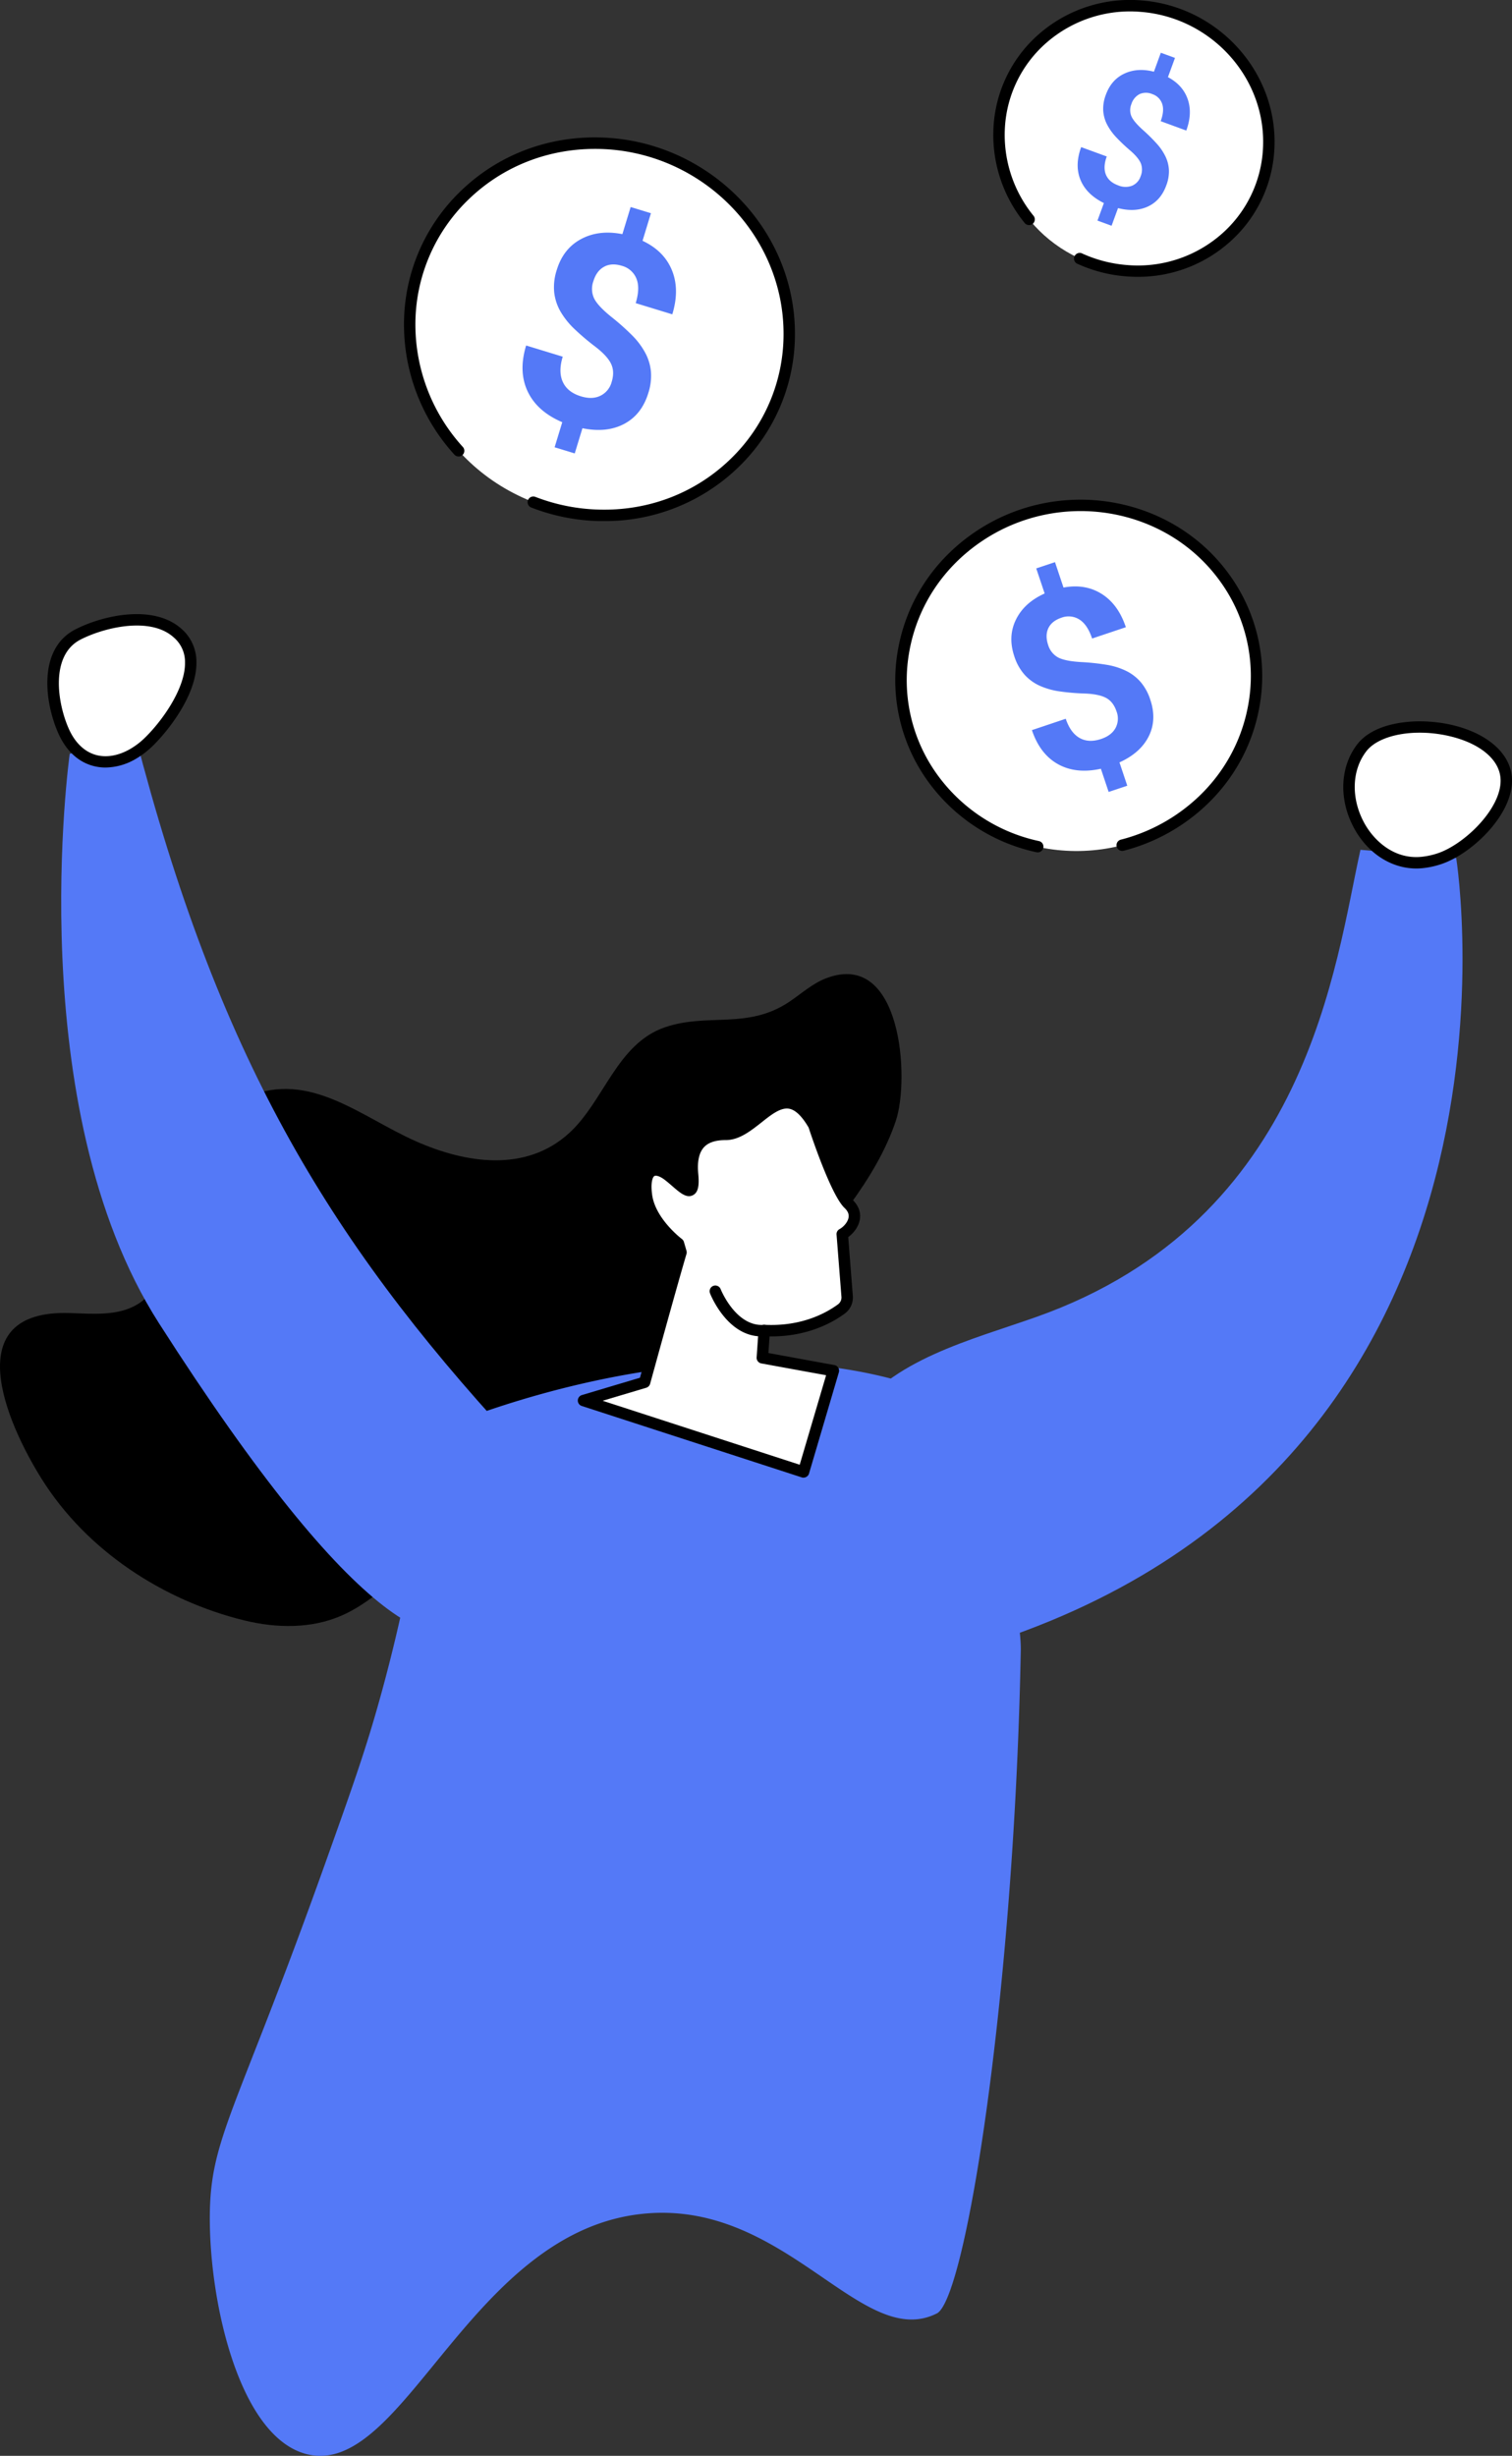
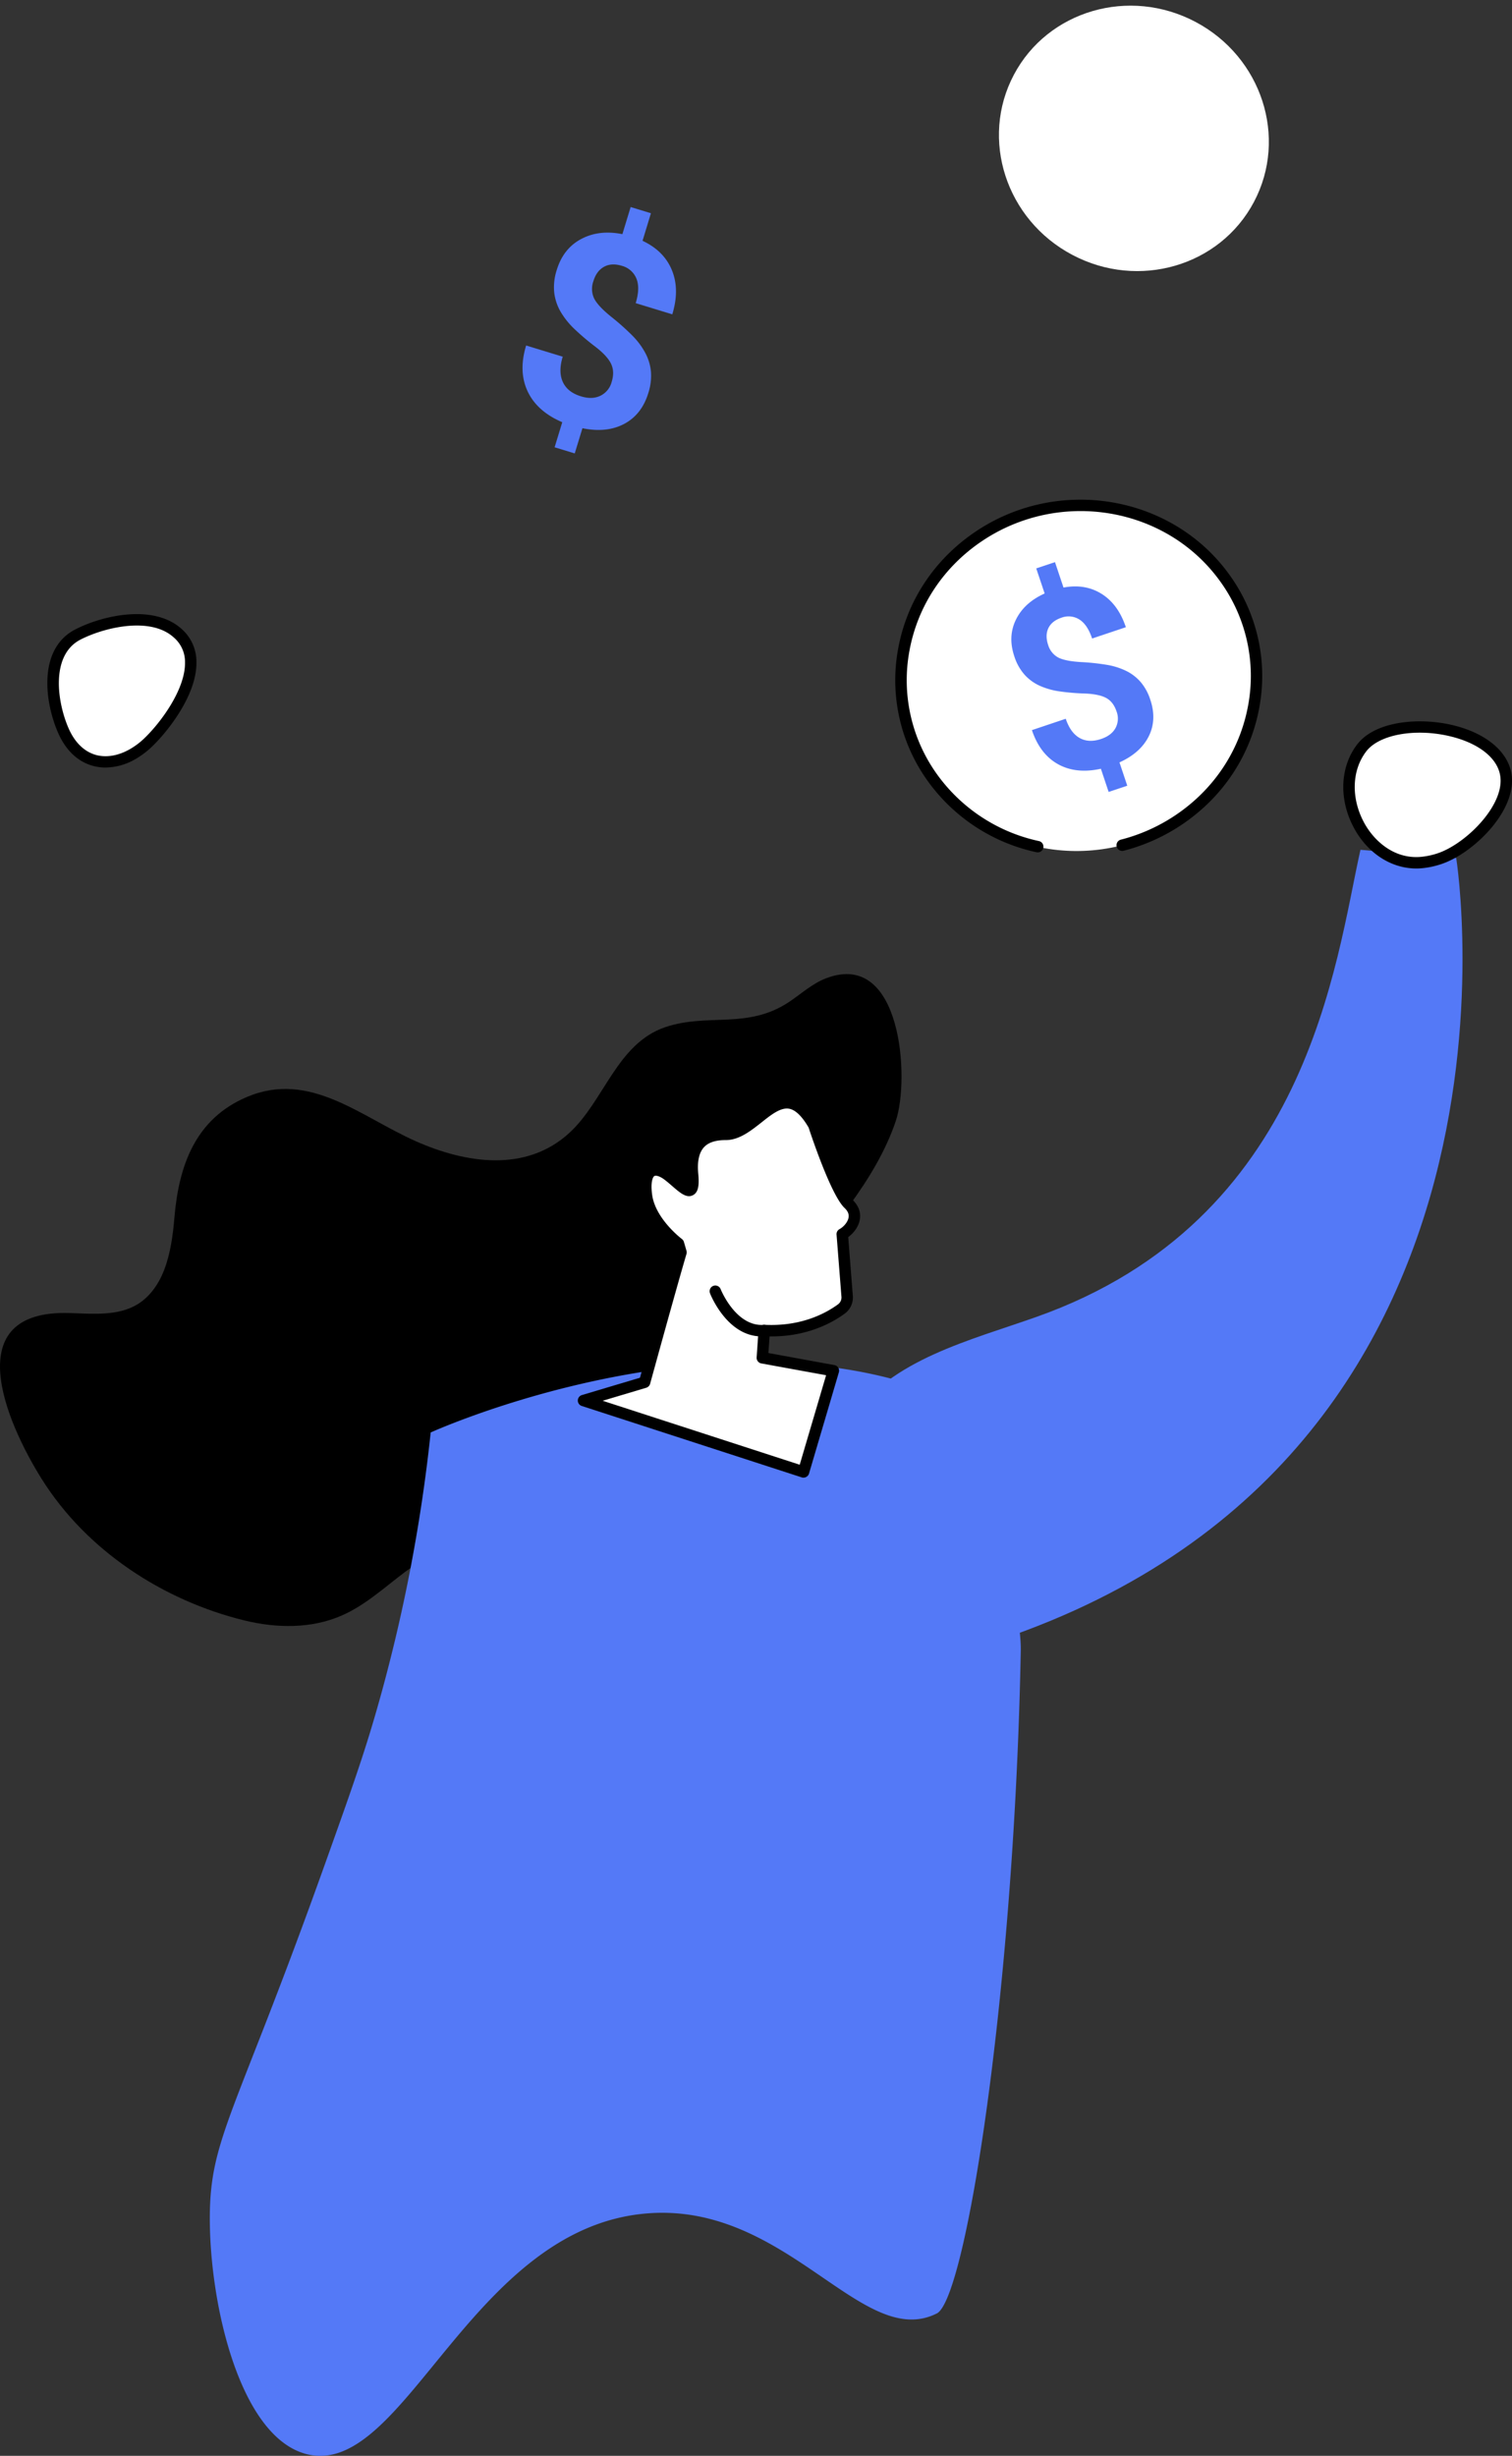
<svg xmlns="http://www.w3.org/2000/svg" viewBox="0 0 877.54 1424.69">
  <rect x="0" y="0" width="877.54" height="1424.69" fill="#333333" stroke="none" />
  <defs>
    <style>.cls-1{fill:#5479f7;}.cls-2{fill:#fff;}</style>
  </defs>
  <g id="Illustration">
    <path d="M884.05,974.43c-28.16,9.49-35.45,42.74-55.73,61.35-25.28,23.2-60.3,17.63-89.07,4.88-32.17-14.26-61.47-41.13-98-25.74-30,12.64-39.6,39.84-42.15,69.9-.87,10.31-2.28,20.9-6,30.59-3.07,7.92-8.11,15.32-15.34,19.77-11.49,7-26,5.55-39.47,5.13-65-2.07-37,63.17-16.18,96.32,26,41.46,70.33,70.42,117.6,82,18.65,4.56,38.92,4.87,56.49-2.85,13.75-6,25-16.5,37-25.47,31.4-23.37,73.32-9.52,107.39-29.6C892.4,1230.15,918,1167,955.06,1122.12c23.05-27.91,51.08-58.5,62.75-93.39,8.08-24.15,3.53-99.16-40.23-82.73-8.13,3-14.68,9.14-21.91,13.93C931.65,975.85,908.74,966.12,884.05,974.43Z" transform="translate(-497.86 -378.58)" />
    <path class="cls-1" d="M747.82,1209.59s140.48-63.93,266.78-31.35c0,0,18.67,11.84,35.35,34.24,26,34.93,40.77,101.17,40.35,123.61-3.75,197.5-31.83,376.08-48.72,384.56-43.4,21.8-86.95-64.8-168.46-58C770.8,1671.1,732.64,1816.42,676,1802.31c-39.12-9.75-56.7-87.86-56.37-138.2.3-45.44,15.12-59.46,66.58-203.45,15.07-42.17,22.77-63.81,30.54-91.05A945.33,945.33,0,0,0,747.82,1209.59Z" transform="translate(-497.86 -378.58)" />
    <path class="cls-1" d="M955.8,1245.66l36.47-44.52c22.19-33.77,69.16-45.13,107.25-58.64,158-56,173.23-205.36,187.93-270.93l55.57,4.77s59.13,368.61-298,463.49Z" transform="translate(-497.86 -378.58)" />
-     <path class="cls-1" d="M576.31,805c47.79,184.75,110.5,290.71,218.33,407.86,0,0,28.17,297-204.54-66.68-80.39-125.62-51.78-330.27-51.78-330.27Z" transform="translate(-497.86 -378.58)" />
    <path class="cls-2" d="M575.05,815.91a45.17,45.17,0,0,0,8.63-6.51c13.91-13.21,36.94-46.14,17.24-63.6-14.8-13.12-42.18-7.17-57.81.86-19.55,10-15.9,38.94-8.4,55.93C543,821.44,560,824.62,575.05,815.91Z" transform="translate(-497.86 -378.58)" />
    <path d="M559.1,823.84a27.48,27.48,0,0,1-8.57-1.35c-8.14-2.66-14.66-9.07-18.85-18.56-8-18.07-11.92-49,9.91-60.22,15.78-8.1,45.18-14.88,61.53-.39a25.31,25.31,0,0,1,8.74,19.26c.34,19.15-16.79,40.57-25.89,49.22a49.56,49.56,0,0,1-9.26,7A35.34,35.34,0,0,1,559.1,823.84Zm18.2-82.38c-11.88,0-24.59,4-32.68,8.14-17.63,9.06-13.58,36.49-6.88,51.65,3.41,7.72,8.54,12.89,14.85,15s13.71.94,20.81-3.15h0a42.86,42.86,0,0,0,8-6c9.73-9.25,24.11-28.68,23.84-44.31a18.68,18.68,0,0,0-6.52-14.41C593.14,743.33,585.41,741.46,577.3,741.46Z" transform="translate(-497.86 -378.58)" />
    <path class="cls-2" d="M1323,879a47.25,47.25,0,0,0,10.12-2.16c17.06-5.58,42.59-29.54,38.57-49.52-5.77-28.61-67.21-35.83-83.41-14.92C1268.65,837.68,1290.47,882,1323,879Z" transform="translate(-497.86 -378.58)" />
    <path d="M1319.88,882.41c-14.44,0-28-8.63-36-23.15-9.13-16.57-8.44-35.78,1.75-48.94,10.34-13.35,35.48-15.71,55-11.15,18.91,4.43,31.73,14.69,34.31,27.45,4.31,21.4-21.77,47.1-40.79,53.31a49.54,49.54,0,0,1-10.83,2.31C1322.16,882.35,1321,882.41,1319.88,882.41Zm2-78.79c-13.68,0-25.68,3.89-31,10.76-8.57,11.06-9,27.43-1.19,41.69,5.74,10.43,17.44,21.06,33,19.58h0a43.63,43.63,0,0,0,9.4-2c16.49-5.39,39.82-28.5,36.35-45.71-2-10.15-13-18.49-29.32-22.31A76.37,76.37,0,0,0,1321.89,803.62Z" transform="translate(-497.86 -378.58)" />
    <path class="cls-2" d="M836.49,1191.06l127.7,41.44,17.33-58.71-41.23-7.52,1.1-15.79c23,1.16,38.24-7.66,44.79-12.52a8.29,8.29,0,0,0,3.32-7.33l-2.83-36.06c4.59-2.48,11.14-10.47,3.62-17.58s-20.09-45.58-20.09-45.58c-18.45-32.18-32.79,5.42-51.15,5.26-12.71-.11-20.82,6.08-19.26,23s-5.72,7.21-13.88.89-15-3.93-12.83,11.62S891.62,1100,891.62,1100l1.47,5.1C886.91,1126,872,1180.48,872,1180.48Z" transform="translate(-497.86 -378.58)" />
    <path d="M964.2,1235.81a3.31,3.31,0,0,1-1-.16l-127.7-41.44a3.31,3.31,0,0,1,.08-6.32l33.71-10.06c2.59-9.4,14.76-53.61,20.38-72.74l-.91-3.14c-3.64-3-16.89-14.57-18.93-29.29-1.27-9.17.25-15.08,4.53-17.56,2.11-1.23,6.7-2.48,13.61,2.87,1.55,1.2,3,2.47,4.43,3.7s3,2.61,4.27,3.49a30.76,30.76,0,0,0-.15-5.16c-.82-9,.88-15.83,5.07-20.37,3.89-4.23,9.82-6.29,17.52-6.28h.08c5.41,0,11-4.44,16.44-8.74,6.71-5.31,13.65-10.8,21.58-9.29,5.76,1.11,11,5.84,15.89,14.44a3.17,3.17,0,0,1,.28.62c4.76,14.56,14.19,39.45,19.22,44.2,4.27,4,4.73,8.23,4.36,11-.59,4.46-3.6,8.32-6.81,10.67l2.68,34.08a11.57,11.57,0,0,1-4.64,10.25c-7,5.18-21.79,13.57-43.68,13.27l-.68,9.65,38.31,7a3.3,3.3,0,0,1,2.58,4.2l-17.32,58.71a3.3,3.3,0,0,1-3.17,2.37Zm-116.56-44.62L962,1228.3l15.32-51.91-37.6-6.86A3.32,3.32,0,0,1,937,1166l1.1-15.79a3.29,3.29,0,0,1,3.47-3.08c21.72,1.09,36-7,42.65-11.87a5,5,0,0,0,2-4.41l-2.84-36.07a3.32,3.32,0,0,1,1.73-3.17c2.28-1.22,4.89-4.06,5.27-6.9.25-1.88-.52-3.63-2.34-5.35-7.73-7.3-19.12-41.32-20.86-46.64-3.81-6.55-7.59-10.23-11.24-10.93-4.95-.93-10.41,3.38-16.2,8-6.36,5-13,10.2-20.7,10.18-5.84,0-10,1.34-12.59,4.13-2.86,3.11-4,8.26-3.34,15.29.58,6.28.27,10.82-3.08,12.54-3.71,1.9-7.36-1.26-12-5.27-1.35-1.17-2.74-2.38-4.15-3.46-3-2.37-5.33-2.89-6.23-2.38s-2.32,3.49-1.29,10.92c1.94,14,17.09,25.49,17.25,25.6a3.33,3.33,0,0,1,1.19,1.73l1.48,5.1a3.36,3.36,0,0,1,0,1.86c-6.1,20.65-20.95,74.77-21.1,75.31a3.34,3.34,0,0,1-2.25,2.3Z" transform="translate(-497.86 -378.58)" />
    <path d="M939.83,1153.85c-19.89,0-29.48-23.95-29.89-25a3.31,3.31,0,1,1,6.17-2.41c.16.4,8.86,21.83,25,20.73a3.31,3.31,0,1,1,.47,6.61C941,1153.82,940.42,1153.85,939.83,1153.85Z" transform="translate(-497.86 -378.58)" />
    <ellipse class="cls-2" cx="1155.97" cy="458.88" rx="76.45" ry="78.83" transform="translate(-288.08 887.49) rotate(-62.12)" />
-     <path d="M1158.11,539.17q-3.37,0-6.78-.27a83.74,83.74,0,0,1-27.88-7.16,3.31,3.31,0,1,1,2.72-6,77.36,77.36,0,0,0,25.68,6.59,73.67,73.67,0,0,0,54.74-17.77,70.63,70.63,0,0,0,24.27-49.59c2.31-40.52-29.44-76.18-70.77-79.49a73.71,73.71,0,0,0-54.74,17.77,70.61,70.61,0,0,0-24.27,49.6,74.19,74.19,0,0,0,16.63,50.92,3.31,3.31,0,0,1-5.15,4.17,80.78,80.78,0,0,1-18.09-55.47A77.17,77.17,0,0,1,1101,398.22a80.34,80.34,0,0,1,59.61-19.37c44.9,3.59,79.38,42.38,76.86,86.47a77.21,77.21,0,0,1-26.53,54.21A79.81,79.81,0,0,1,1158.11,539.17Z" transform="translate(-497.86 -378.58)" />
-     <path class="cls-1" d="M1159.85,480.86a10.05,10.05,0,0,0,.11-7.56q-1.43-3.35-6.26-7.5a101.23,101.23,0,0,1-8.13-7.72,32.84,32.84,0,0,1-5.22-7.33,20.59,20.59,0,0,1-2.2-8,22.66,22.66,0,0,1,1.56-9.28q3.18-8.69,10.76-12.21t17.11-1.08l4-11,8.22,3-4.08,11.15q8.63,4.62,11.47,12.79t-.83,18.2l-14.85-5.44q2.25-6.17.82-10.15a8.93,8.93,0,0,0-5.69-5.55,9.21,9.21,0,0,0-7.4,0,9.72,9.72,0,0,0-4.73,5.76,9.28,9.28,0,0,0,0,7.1q1.4,3.19,6.64,7.9a101.9,101.9,0,0,1,8.4,8.35,31.3,31.3,0,0,1,4.88,7.38,20.56,20.56,0,0,1,1.87,7.79,23,23,0,0,1-1.56,8.72q-3.2,8.74-10.64,12.2t-17.35.93L1143,509.55l-8.18-3,3.72-10.17q-10.11-5-13.58-13.45t.39-19l14.86,5.43q-2.25,6.12-.53,10.45t7.16,6.31a10.86,10.86,0,0,0,8,.23A8.86,8.86,0,0,0,1159.85,480.86Z" transform="translate(-497.86 -378.58)" />
    <ellipse class="cls-2" cx="1123.94" cy="771.96" rx="103.24" ry="100.13" transform="translate(-622.06 -155.55) rotate(-10.74)" />
    <path d="M1100.08,873.05a3.51,3.51,0,0,1-.71-.08,104.86,104.86,0,0,1-63.25-41.56,100.09,100.09,0,0,1-17-76.38c5-27.69,20.92-51.8,44.73-67.9,48.41-32.72,114.76-21.33,147.91,25.39a100.07,100.07,0,0,1,17,76.38c-5,27.68-20.91,51.8-44.72,67.89A109,109,0,0,1,1150,872.11a3.31,3.31,0,0,1-1.64-6.42,102.18,102.18,0,0,0,32-14.39c22.32-15.08,37.2-37.67,41.91-63.59a93.5,93.5,0,0,0-15.88-71.36c-31.08-43.8-93.34-54.45-138.8-23.73-22.32,15.09-37.21,37.67-41.92,63.59a93.49,93.49,0,0,0,15.88,71.36,98.26,98.26,0,0,0,59.27,38.93,3.31,3.31,0,0,1-.71,6.55Z" transform="translate(-497.86 -378.58)" />
    <path class="cls-1" d="M1145.88,791.29c-1.24-3.72-3.27-6.33-6.06-7.83s-7-2.36-12.54-2.56a128.8,128.8,0,0,1-14.63-1.26,42.75,42.75,0,0,1-11.33-3.23,26.66,26.66,0,0,1-8.79-6.39,29.57,29.57,0,0,1-6-10.76q-3.84-11.49,1-21.29t16.63-15.1l-4.88-14.54,10.88-3.65,4.94,14.75q12.6-2.34,22.19,3.71t14,19.3L1131.71,749q-2.73-8.14-7.46-11.07a11.73,11.73,0,0,0-10.36-1q-5.57,1.88-7.57,6.05t-.13,9.76A12.18,12.18,0,0,0,1112,760c2.7,1.41,7.11,2.3,13.26,2.66a131.46,131.46,0,0,1,15.41,1.67,40.63,40.63,0,0,1,11,3.56,26.62,26.62,0,0,1,8.29,6.45,29.85,29.85,0,0,1,5.53,10.2q3.88,11.55-.91,21.17t-17,15.15l4.53,13.52L1141.3,838l-4.51-13.45q-14.43,3.17-24.89-2.66t-15.13-19.75l19.63-6.59q2.71,8.08,8,11.11t12.49.62q6-2,8.39-6.33A11.59,11.59,0,0,0,1145.88,791.29Z" transform="translate(-497.86 -378.58)" />
-     <ellipse class="cls-2" cx="845.76" cy="569.58" rx="107.38" ry="110.72" transform="translate(-523.67 720.24) rotate(-65.23)" />
-     <path d="M848.41,680.86c-1,0-2,0-3,0A116.38,116.38,0,0,1,806.18,673a3.31,3.31,0,1,1,2.4-6.17,110,110,0,0,0,37,7.38c29,.77,56.08-9.72,76.38-29.46a100.49,100.49,0,0,0,30.66-72.36C952.75,514.65,904.92,466.46,846,465c-29-.71-56.08,9.73-76.38,29.46a100.54,100.54,0,0,0-30.67,72.36,105.53,105.53,0,0,0,27.55,71.06,3.31,3.31,0,1,1-4.92,4.44,112.13,112.13,0,0,1-29.25-75.52A107.07,107.07,0,0,1,765,489.66c21.59-21,50.43-32.13,81.17-31.33,62.51,1.6,113.23,52.77,113.06,114.07a107.11,107.11,0,0,1-32.67,77.09A111.11,111.11,0,0,1,848.41,680.86Z" transform="translate(-497.86 -378.58)" />
    <path class="cls-1" d="M852.87,600.12q1.85-6-.42-10.62t-9.35-10a141.45,141.45,0,0,1-12-10.21,46.08,46.08,0,0,1-7.87-9.87,28.8,28.8,0,0,1-3.7-11.06A31.82,31.82,0,0,1,821,535.18q3.79-12.42,14.16-17.94t23.92-2.82l4.8-15.73,11.77,3.59-4.87,16q12.45,5.82,17.05,17.06t.22,25.59l-21.24-6.49q2.68-8.82.39-14.31a12.58,12.58,0,0,0-8.41-7.34q-6-1.85-10.38.57t-6.19,8.43a13,13,0,0,0,.5,10q2.21,4.37,9.91,10.58a140.12,140.12,0,0,1,12.41,11.06,43.29,43.29,0,0,1,7.4,10,28.6,28.6,0,0,1,3.22,10.79,32.19,32.19,0,0,1-1.52,12.35q-3.82,12.51-14,17.91T835.9,627l-4.47,14.63-11.68-3.57,4.44-14.55q-14.58-6.22-20.07-17.83t-.9-26.67l21.24,6.49q-2.67,8.75.06,14.68T835,608.49q6.47,2,11.26-.29A12.41,12.41,0,0,0,852.87,600.12Z" transform="translate(-497.86 -378.58)" />
  </g>
</svg>